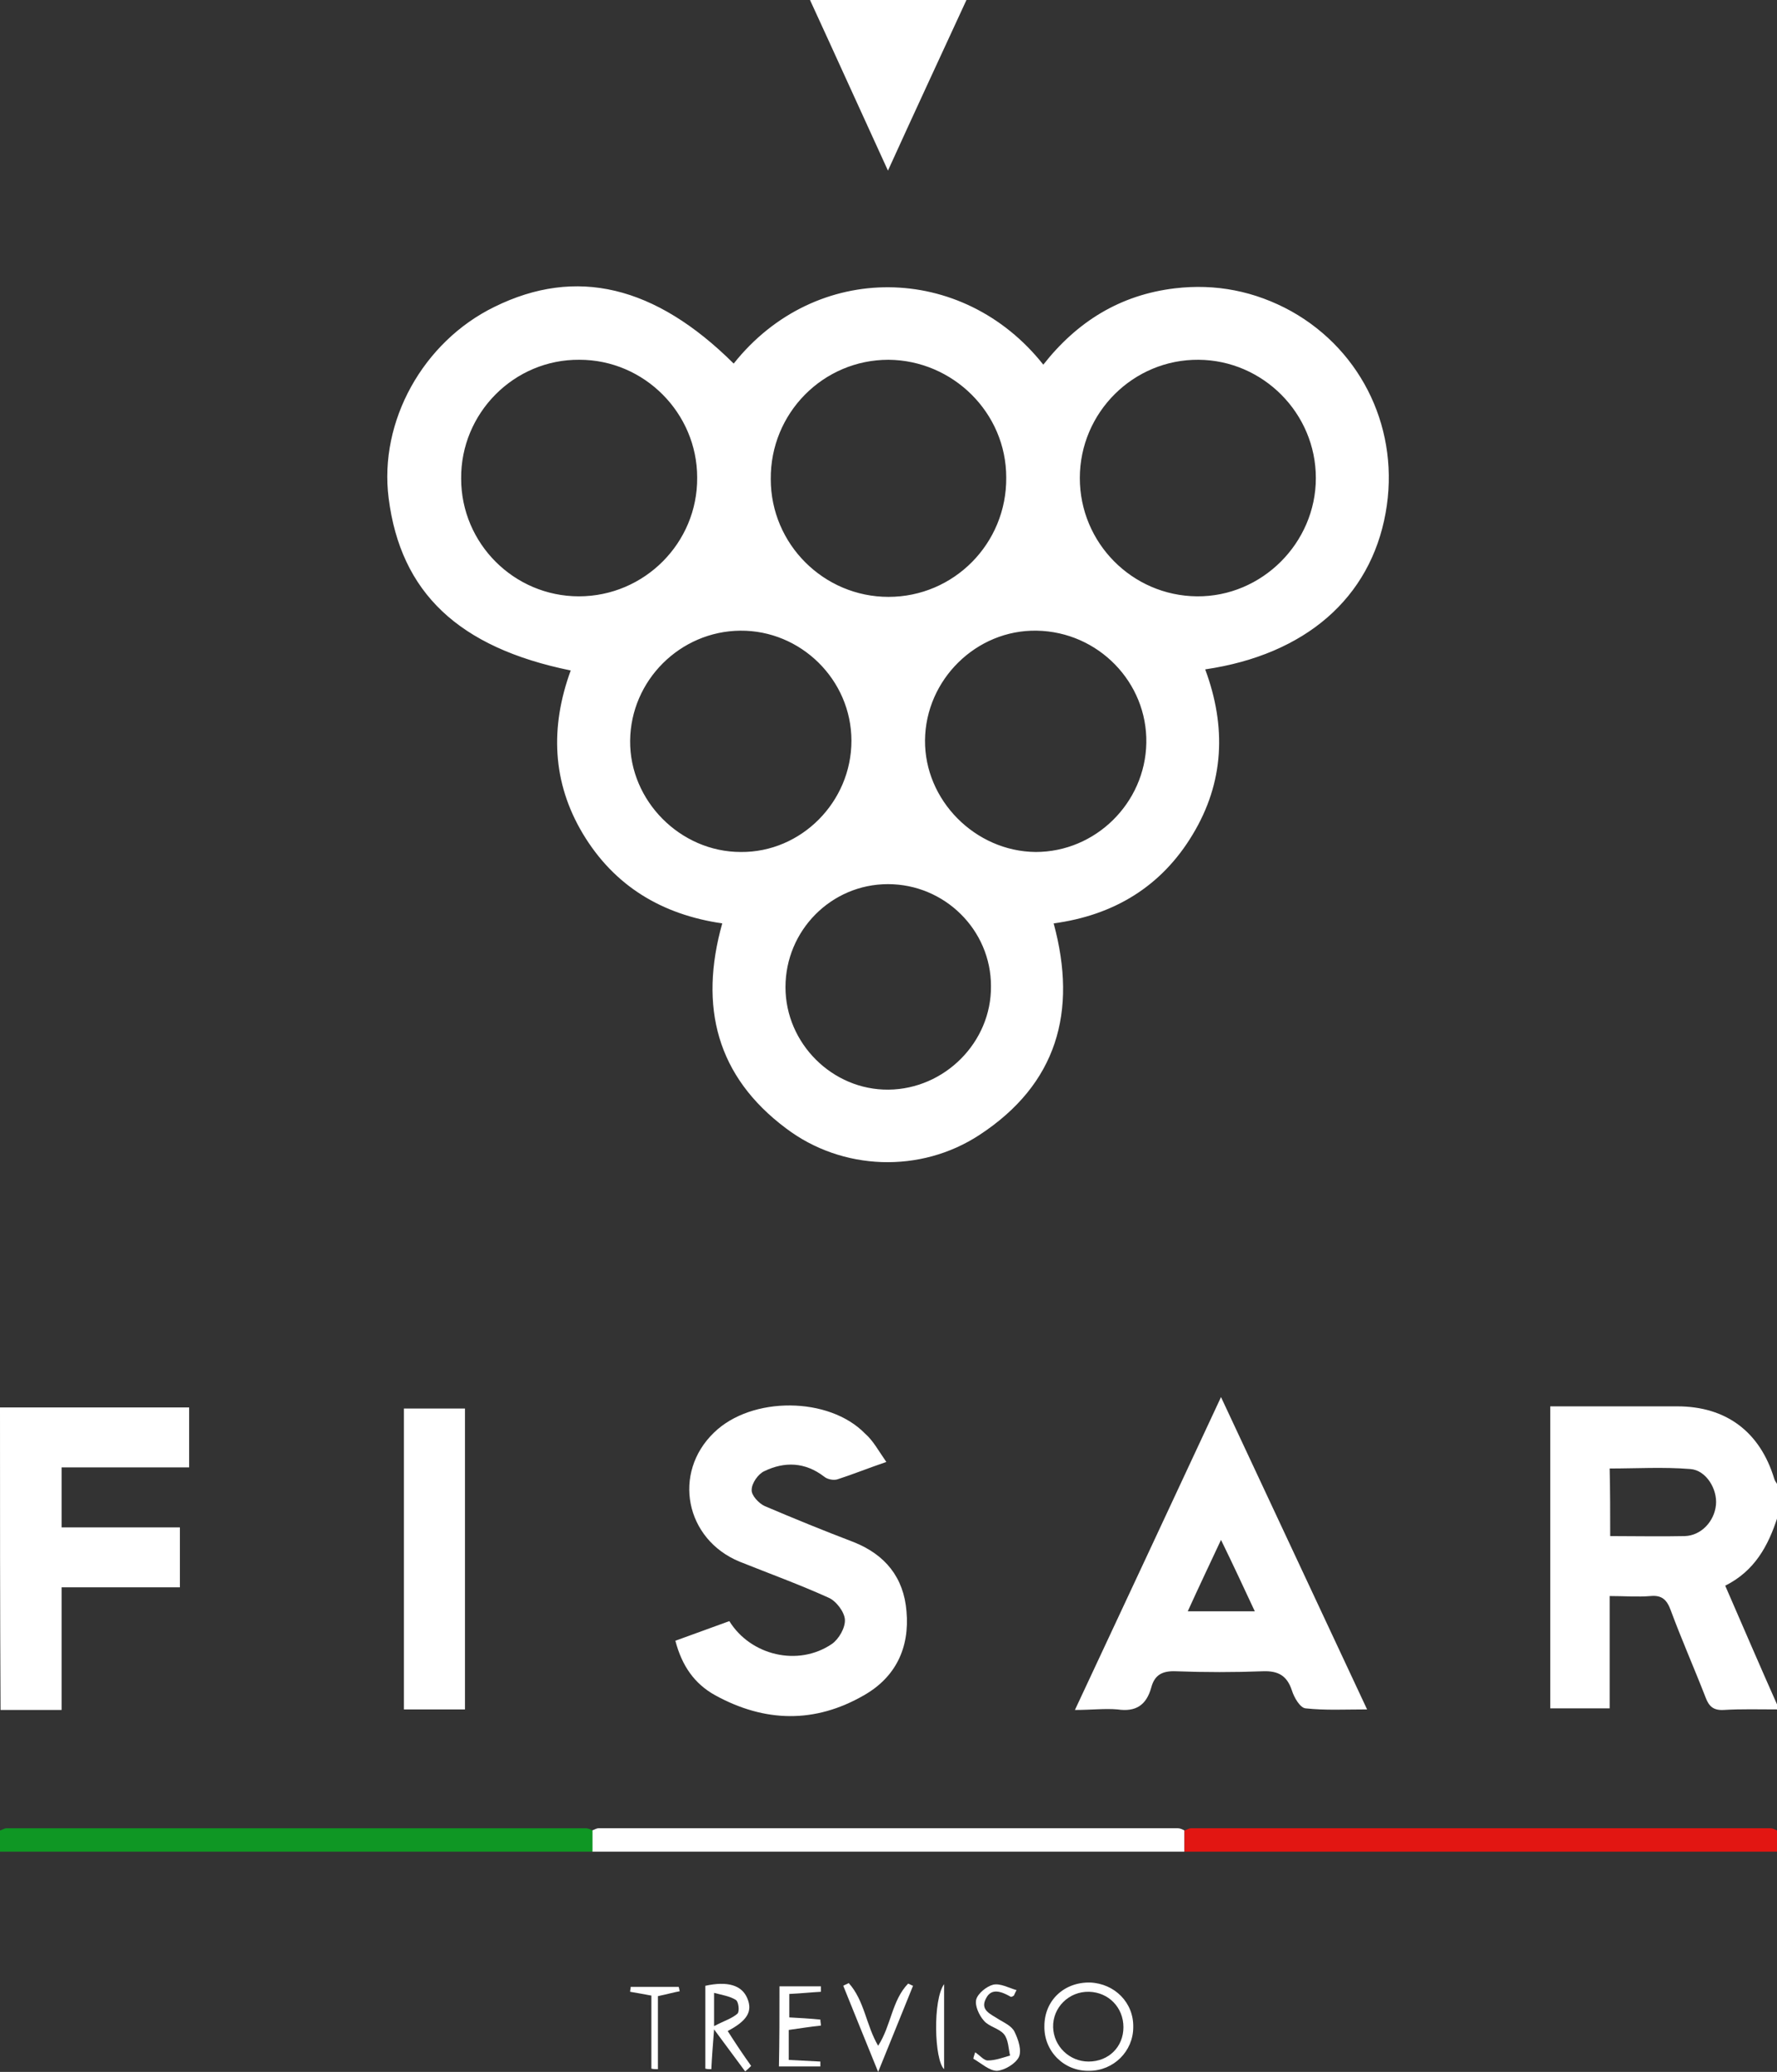
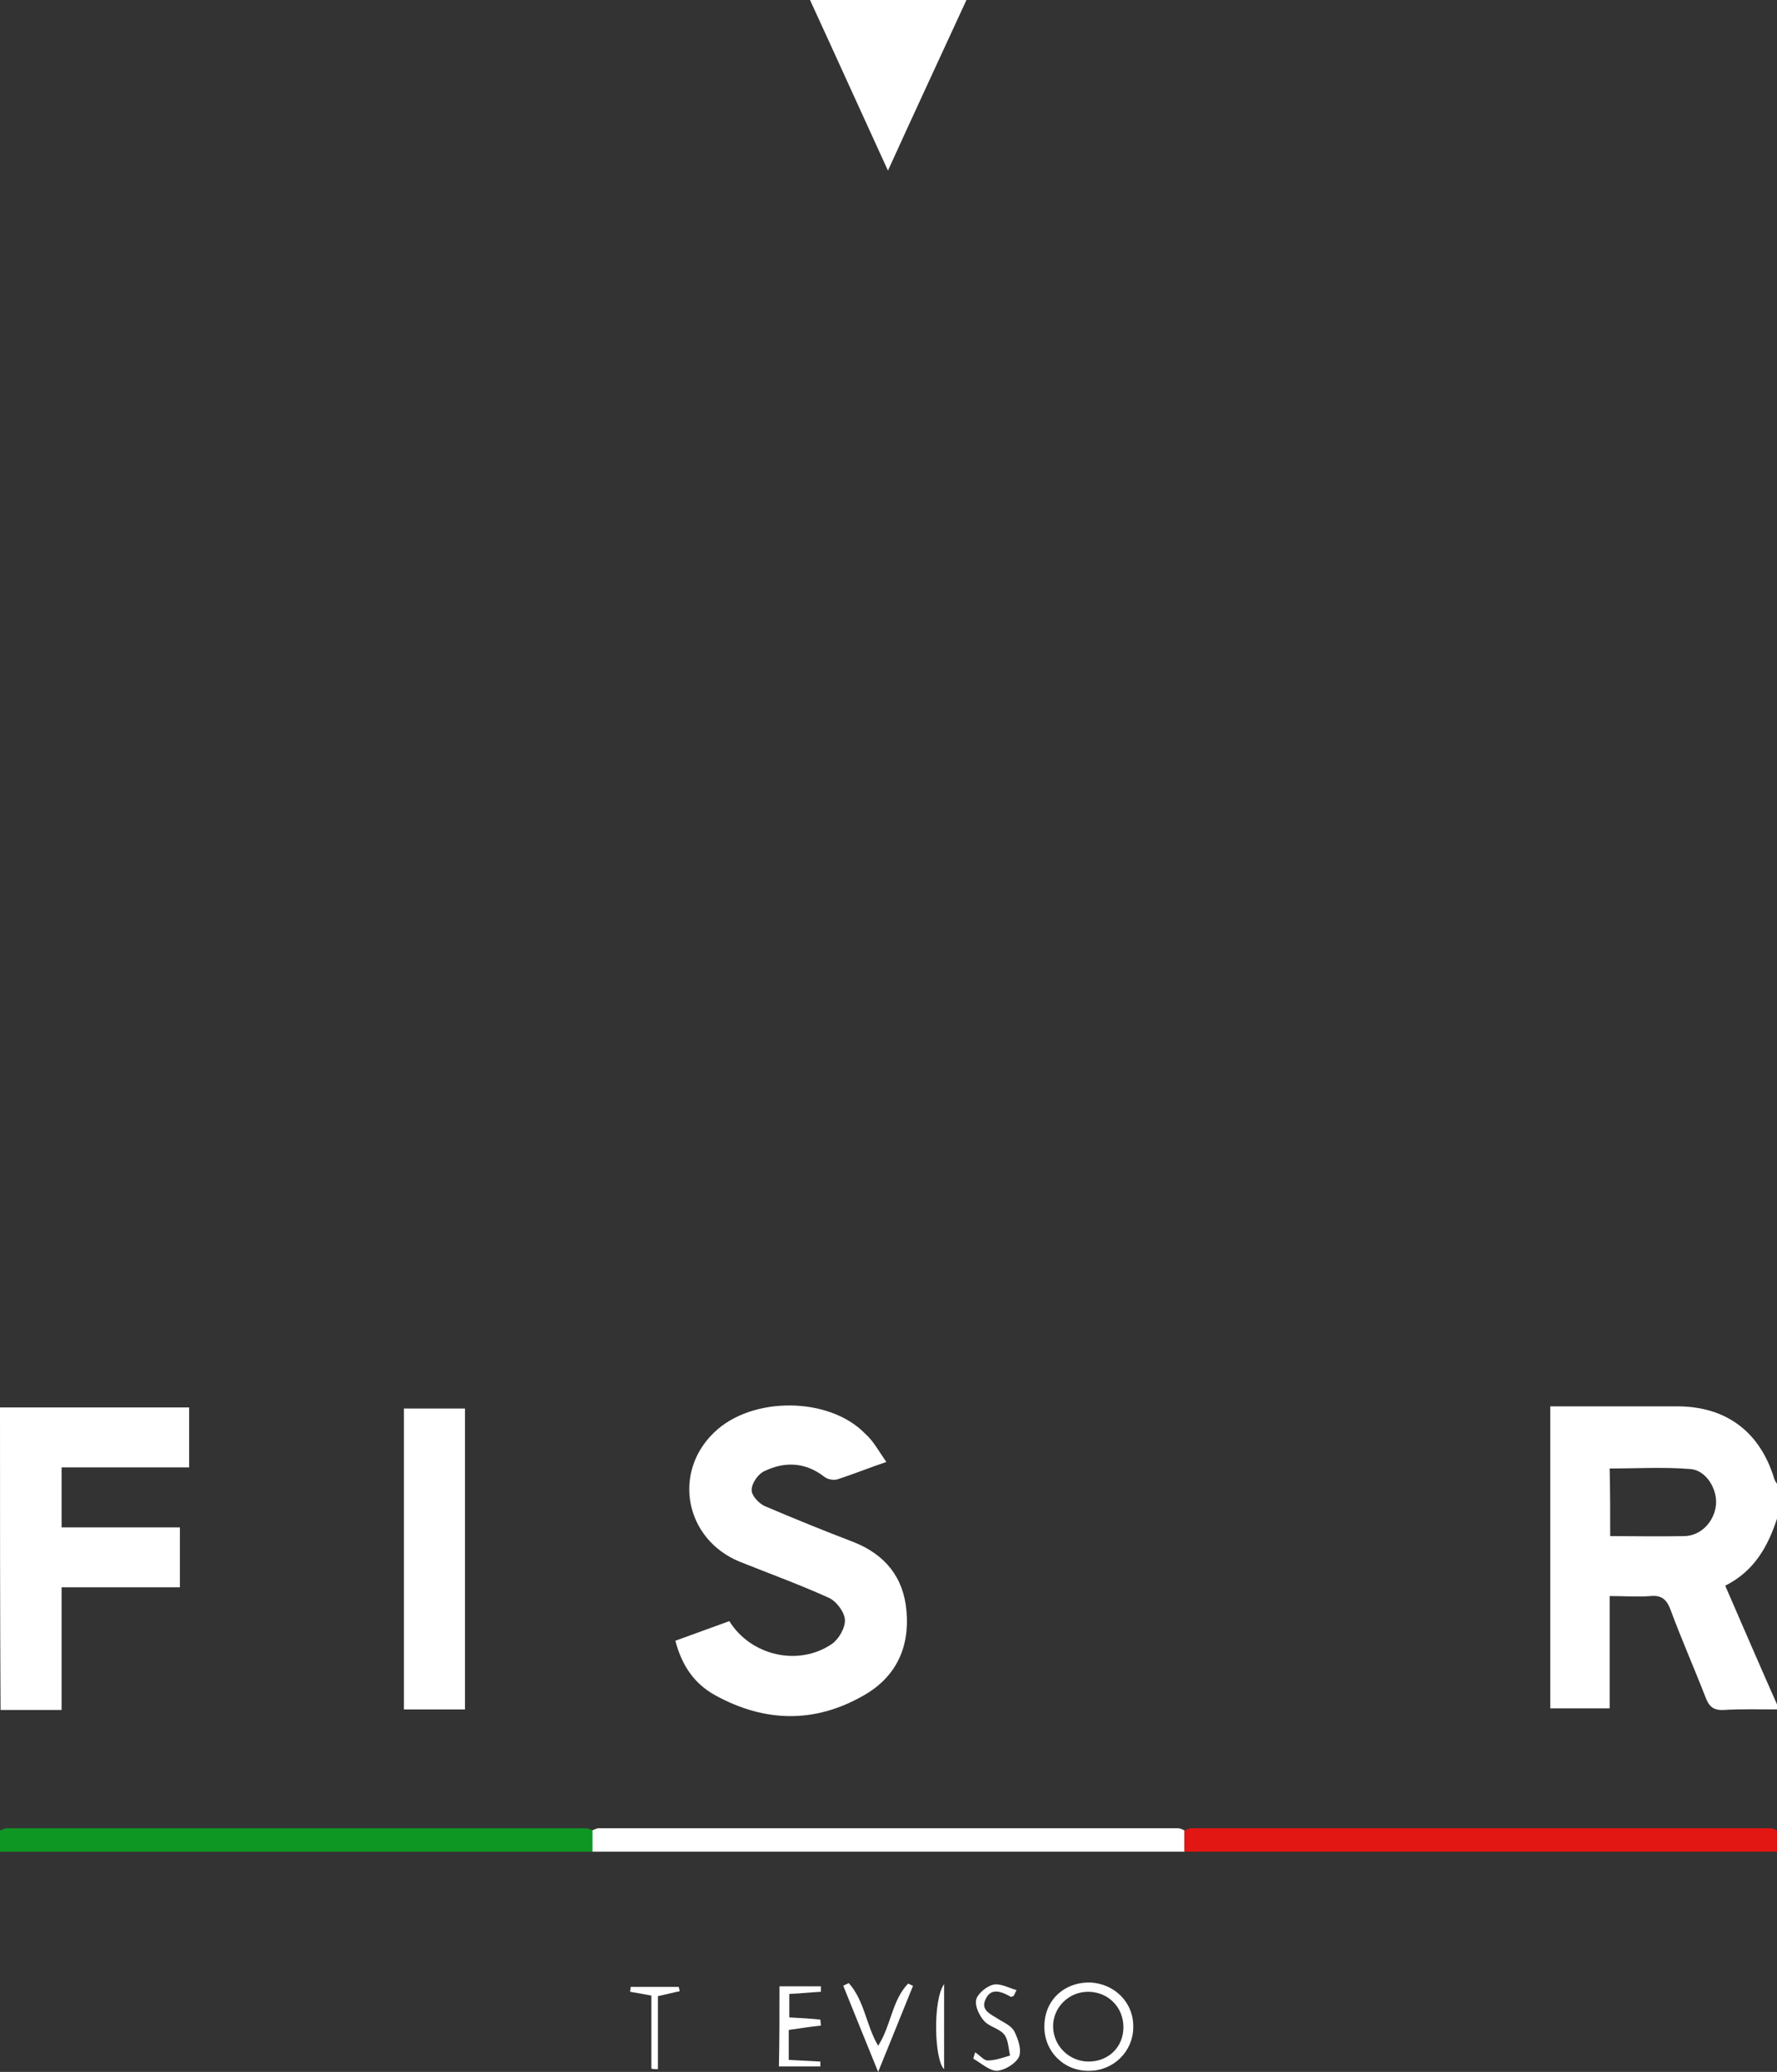
<svg xmlns="http://www.w3.org/2000/svg" id="Livello_1" x="0px" y="0px" viewBox="0 0 326 380.1" style="enable-background:new 0 0 326 380.1;" xml:space="preserve">
  <rect x="0" y="0" width="326" height="380.1" fill="#333333" stroke="none" />
  <style type="text/css">	.st0{fill:#FFFFFF;}	.st1{fill:#E21612;}	.st2{fill:#0F9724;}</style>
  <g>
    <path class="st0" d="M326,313.6c-3.3,0-6.5-0.1-9.8,0.1c-1.9,0.1-2.7-0.7-3.3-2.3c-2.1-5.4-4.4-10.6-6.4-16  c-0.7-1.9-1.6-2.8-3.7-2.6c-2.4,0.2-4.7,0-7.5,0c0,7,0,13.7,0,20.6c-3.9,0-7.3,0-10.9,0c0-18.4,0-36.6,0-55.4c3.5,0,7.1,0,10.6,0  c4.2,0,8.5,0,12.7,0c9,0,15.2,4.7,17.8,13.3c0.1,0.4,0.4,0.7,0.6,1.1c0,2,0,3.9,0,5.9c-1.7,5.3-4.2,9.9-9.6,12.6  c3.3,7.6,6.4,14.8,9.6,22C326,313.2,326,313.4,326,313.6z M295.4,281.8c4.8,0,9.3,0.1,13.7,0c3-0.1,5.4-2.7,5.7-5.7  c0.3-2.9-1.8-6.4-4.7-6.6c-4.9-0.4-9.9-0.1-14.8-0.1C295.4,273.6,295.4,277.5,295.4,281.8z" />
    <path class="st0" d="M217.3,339.7c-36.2,0-72.4,0-108.7,0c0-1.3,0-2.6,0-3.9c0.4-0.1,0.8-0.4,1.2-0.4c35.4,0,70.9,0,106.3,0  c0.4,0,0.8,0.2,1.2,0.4C217.3,337.1,217.3,338.4,217.3,339.7z" />
    <path class="st1" d="M326,339.7c-36.2,0-72.4,0-108.7,0c0-1.3,0-2.6,0-3.9c0.4-0.1,0.8-0.4,1.2-0.4c35.4,0,70.9,0,106.3,0  c0.4,0,0.8,0.2,1.2,0.4C326,337.1,326,338.4,326,339.7z" />
    <path class="st2" d="M108.7,339.7c-36.2,0-72.4,0-108.7,0c0-1.3,0-2.6,0-3.9c0.4-0.1,0.8-0.4,1.2-0.4c35.4,0,70.9,0,106.3,0  c0.4,0,0.8,0.2,1.2,0.4C108.7,337.1,108.7,338.4,108.7,339.7z" />
    <path class="st0" d="M0,258.2c11.5,0,23,0,34.7,0c0,3.7,0,7.1,0,11c-7.8,0-15.5,0-23.4,0c0,3.8,0,7.2,0,11c7.3,0,14.4,0,21.7,0  c0,3.8,0,7.2,0,11c-7.2,0-14.3,0-21.7,0c0,7.6,0,14.8,0,22.5c-3.9,0-7.6,0-11.2,0C0,295.1,0,276.7,0,258.2z" />
    <path class="st0" d="M177.3,0c-4.7,10.2-9.4,20.3-14.4,31.3c-5-10.9-9.6-21.1-14.3-31.3C158.2,0,167.8,0,177.3,0z" />
-     <path class="st0" d="M104.7,123c-20.6-4.2-31.2-14.3-33.4-31.6c-1.8-14.1,6.3-28.7,19.4-35.1c15-7.4,29.5-3.9,43.9,10.4  c15-18.9,42-18.5,56.8,0.2c6.2-7.9,14.1-12.8,24.1-14c7.5-0.9,14.7,0.5,21.4,4.2c13.2,7.4,20,22.1,17.3,37  c-2.8,15.6-14.7,26-33.1,28.7c3.9,10.5,3.5,20.7-2.3,30.3c-5.7,9.5-14.4,14.8-25.5,16.3c4.4,16.2,0.6,29.5-13.6,38.8  c-10.8,7.1-25.2,6.6-35.5-1.2c-12.7-9.5-16-22.3-11.7-37.6c-11-1.6-19.8-6.8-25.6-16.5C101.3,143.5,100.9,133.4,104.7,123z   M198.1,87.7c0,11.9,9.6,21.6,21.5,21.7c11.9,0.1,21.8-9.8,21.8-21.7c0-11.9-9.7-21.6-21.5-21.7C207.9,65.9,198.1,75.7,198.1,87.7z   M141.4,87.9c0,11.9,9.7,21.6,21.6,21.6c12,0,21.7-9.8,21.6-21.9c0-11.9-9.8-21.5-21.6-21.6C151,66,141.3,75.8,141.4,87.9z   M84.6,87.8c0,11.9,9.7,21.6,21.6,21.6c12,0,21.8-9.8,21.7-21.8c0-11.8-9.7-21.6-21.6-21.6C94.3,65.9,84.5,75.8,84.6,87.8z   M156.2,135.9c0-11.2-9.3-20.3-20.4-20.2c-11,0.1-20.1,9.1-20.2,20.2c-0.1,11,9.2,20.4,20.3,20.4  C147,156.4,156.2,147.1,156.2,135.9z M169.7,135.8c-0.1,11,9.2,20.4,20.3,20.5c11,0,20.1-9,20.3-20c0.2-11.1-8.8-20.4-20.1-20.6  C179.1,115.5,169.8,124.7,169.7,135.8z M162.9,162.2c-10.4,0-18.8,8.5-18.8,18.9c0,10.3,8.6,18.9,18.9,18.8  c10.3-0.1,18.9-8.7,18.8-19C181.8,170.6,173.3,162.2,162.9,162.2z" />
    <path class="st0" d="M162.6,268.2c-3.5,1.2-6.2,2.3-9,3.2c-0.7,0.2-1.8,0-2.4-0.5c-3.5-2.7-7.3-2.8-11-1c-1.1,0.5-2.3,2.2-2.3,3.4  c-0.1,1,1.3,2.5,2.4,3c5.4,2.3,10.8,4.5,16.3,6.6c5.8,2.3,9.2,6.5,9.7,12.7c0.6,6.7-2,12.1-7.8,15.4c-9,5.2-18.2,5-27.3,0  c-3.8-2.1-6.1-5.4-7.3-10c3.3-1.2,6.6-2.4,9.9-3.6c3.9,6.3,12.6,8.4,18.8,4.2c1.3-0.9,2.5-3,2.4-4.5c-0.1-1.4-1.6-3.4-3-4  c-5.3-2.4-10.8-4.4-16.3-6.6c-10-4.1-12.4-16.3-4.7-23.7c6.9-6.7,21.1-6.6,27.7,0.2C160.2,264.3,161.2,266.2,162.6,268.2z" />
-     <path class="st0" d="M197.2,313.7c9-19.2,17.7-37.9,26.8-57.4c9,19.3,17.8,38,26.8,57.3c-4.1,0-7.7,0.2-11.3-0.2  c-1-0.1-2.1-2-2.5-3.3c-0.9-2.7-2.5-3.6-5.3-3.5c-5.3,0.2-10.6,0.2-16,0c-2.5-0.1-3.9,0.7-4.5,3c-0.9,3.2-2.8,4.5-6.2,4  C202.7,313.4,200.2,313.7,197.2,313.7z M230.2,295.6c-2.1-4.5-4-8.6-6.2-13.1c-2.2,4.7-4.1,8.7-6.1,13.1  C222.2,295.6,225.9,295.6,230.2,295.6z" />
    <path class="st0" d="M85.3,313.6c-3.8,0-7.3,0-11.2,0c0-18.4,0-36.7,0-55.2c3.7,0,7.3,0,11.2,0C85.3,276.6,85.3,294.9,85.3,313.6z" />
    <path class="st0" d="M207.9,371.9c0,4.4-3.6,8-8.1,8c-4.6,0.1-8.3-3.6-8.2-8.2c0-4.7,3.6-8.1,8.4-8  C204.5,363.9,208,367.4,207.9,371.9z M206.1,371.9c0-3.6-2.7-6.4-6.3-6.5c-3.7-0.1-6.7,2.9-6.6,6.5c0.1,3.5,3,6.3,6.5,6.3  C203.4,378.2,206.1,375.5,206.1,371.9z" />
-     <path class="st0" d="M136.7,380c-1.8-2.4-3.6-4.9-5.7-7.7c-0.2,2.7-0.4,5-0.5,7.3c-0.4,0-0.7,0-1.1-0.1c0-5,0-10.1,0-15.2  c4.1-0.9,6.7-0.1,7.7,2.3c1,2.4,0,4.1-3.6,6c1.4,2.2,2.8,4.3,4.3,6.4C137.4,379.4,137.1,379.7,136.7,380z M131,371.7  c1.9-1,3.3-1.4,4.3-2.3c0.4-0.4,0.2-2.2-0.3-2.5c-1.1-0.7-2.5-0.9-4-1.3C131,367.7,131,369.2,131,371.7z" />
    <path class="st0" d="M143,364.4c2.7,0,5.2,0,7.6,0c0,0.3,0,0.7,0,1c-1.8,0.1-3.7,0.3-5.8,0.4c0,1.3,0,2.7,0,4.3  c1.8,0.1,3.7,0.2,5.7,0.4c0,0.4,0.1,0.7,0.1,1.1c-1.9,0.2-3.8,0.5-5.9,0.8c0,1.7,0,3.5,0,5.5c2,0.1,3.9,0.2,5.8,0.3  c0,0.3,0,0.6,0,0.9c-2.5,0-4.9,0-7.6,0C143,374.3,143,369.3,143,364.4z" />
    <path class="st0" d="M186,366.1c-0.2,0.1-0.4,0.3-0.6,0.2c-1.6-0.9-3.5-1.7-4.5,0.3c-1.2,2.2,0.9,2.9,2.4,3.9  c1,0.6,2.3,1.2,2.8,2.2c0.7,1.4,1.4,3.5,0.8,4.7c-0.6,1.2-2.6,2.4-4,2.5c-1.4,0-2.9-1.4-4.3-2.2c-0.1,0,0.1-0.6,0.3-1.2  c0.9,0.6,1.6,1.5,2.3,1.5c1.4,0,2.7-0.5,4.1-0.9c-0.3-1.3-0.3-2.9-1.1-3.9c-0.9-1.1-2.8-1.4-3.7-2.5c-0.9-1-1.7-2.8-1.4-3.9  c0.3-1.1,1.9-2.4,3.1-2.7c1.3-0.3,2.9,0.6,4.3,1C186.3,365.4,186.2,365.7,186,366.1z" />
    <path class="st0" d="M161.1,375.3c2.4-3.7,2.5-8.3,5.5-11.4c0.3,0.1,0.6,0.3,0.9,0.4c-2,5-4.1,10.1-6.4,15.8  c-2.3-5.7-4.4-10.8-6.4-15.8c0.3-0.2,0.7-0.3,1-0.5C158.6,367,158.9,371.6,161.1,375.3z" />
    <path class="st0" d="M124.7,365.3c-1.1,0.2-2.1,0.5-4,0.9c0,4.3,0,8.9,0,13.4c-0.4,0-0.8,0-1.2-0.1c0-4.5,0-8.9,0-13.4  c-1.6-0.3-2.7-0.5-3.9-0.7c0-0.3,0.1-0.6,0.1-0.9c2.9,0,5.9,0,8.8,0C124.6,364.7,124.6,365,124.7,365.3z" />
    <path class="st0" d="M173.2,364c0,5.1,0,10.2,0,15.6C171.4,377.9,171.1,366.9,173.2,364z" />
  </g>
</svg>